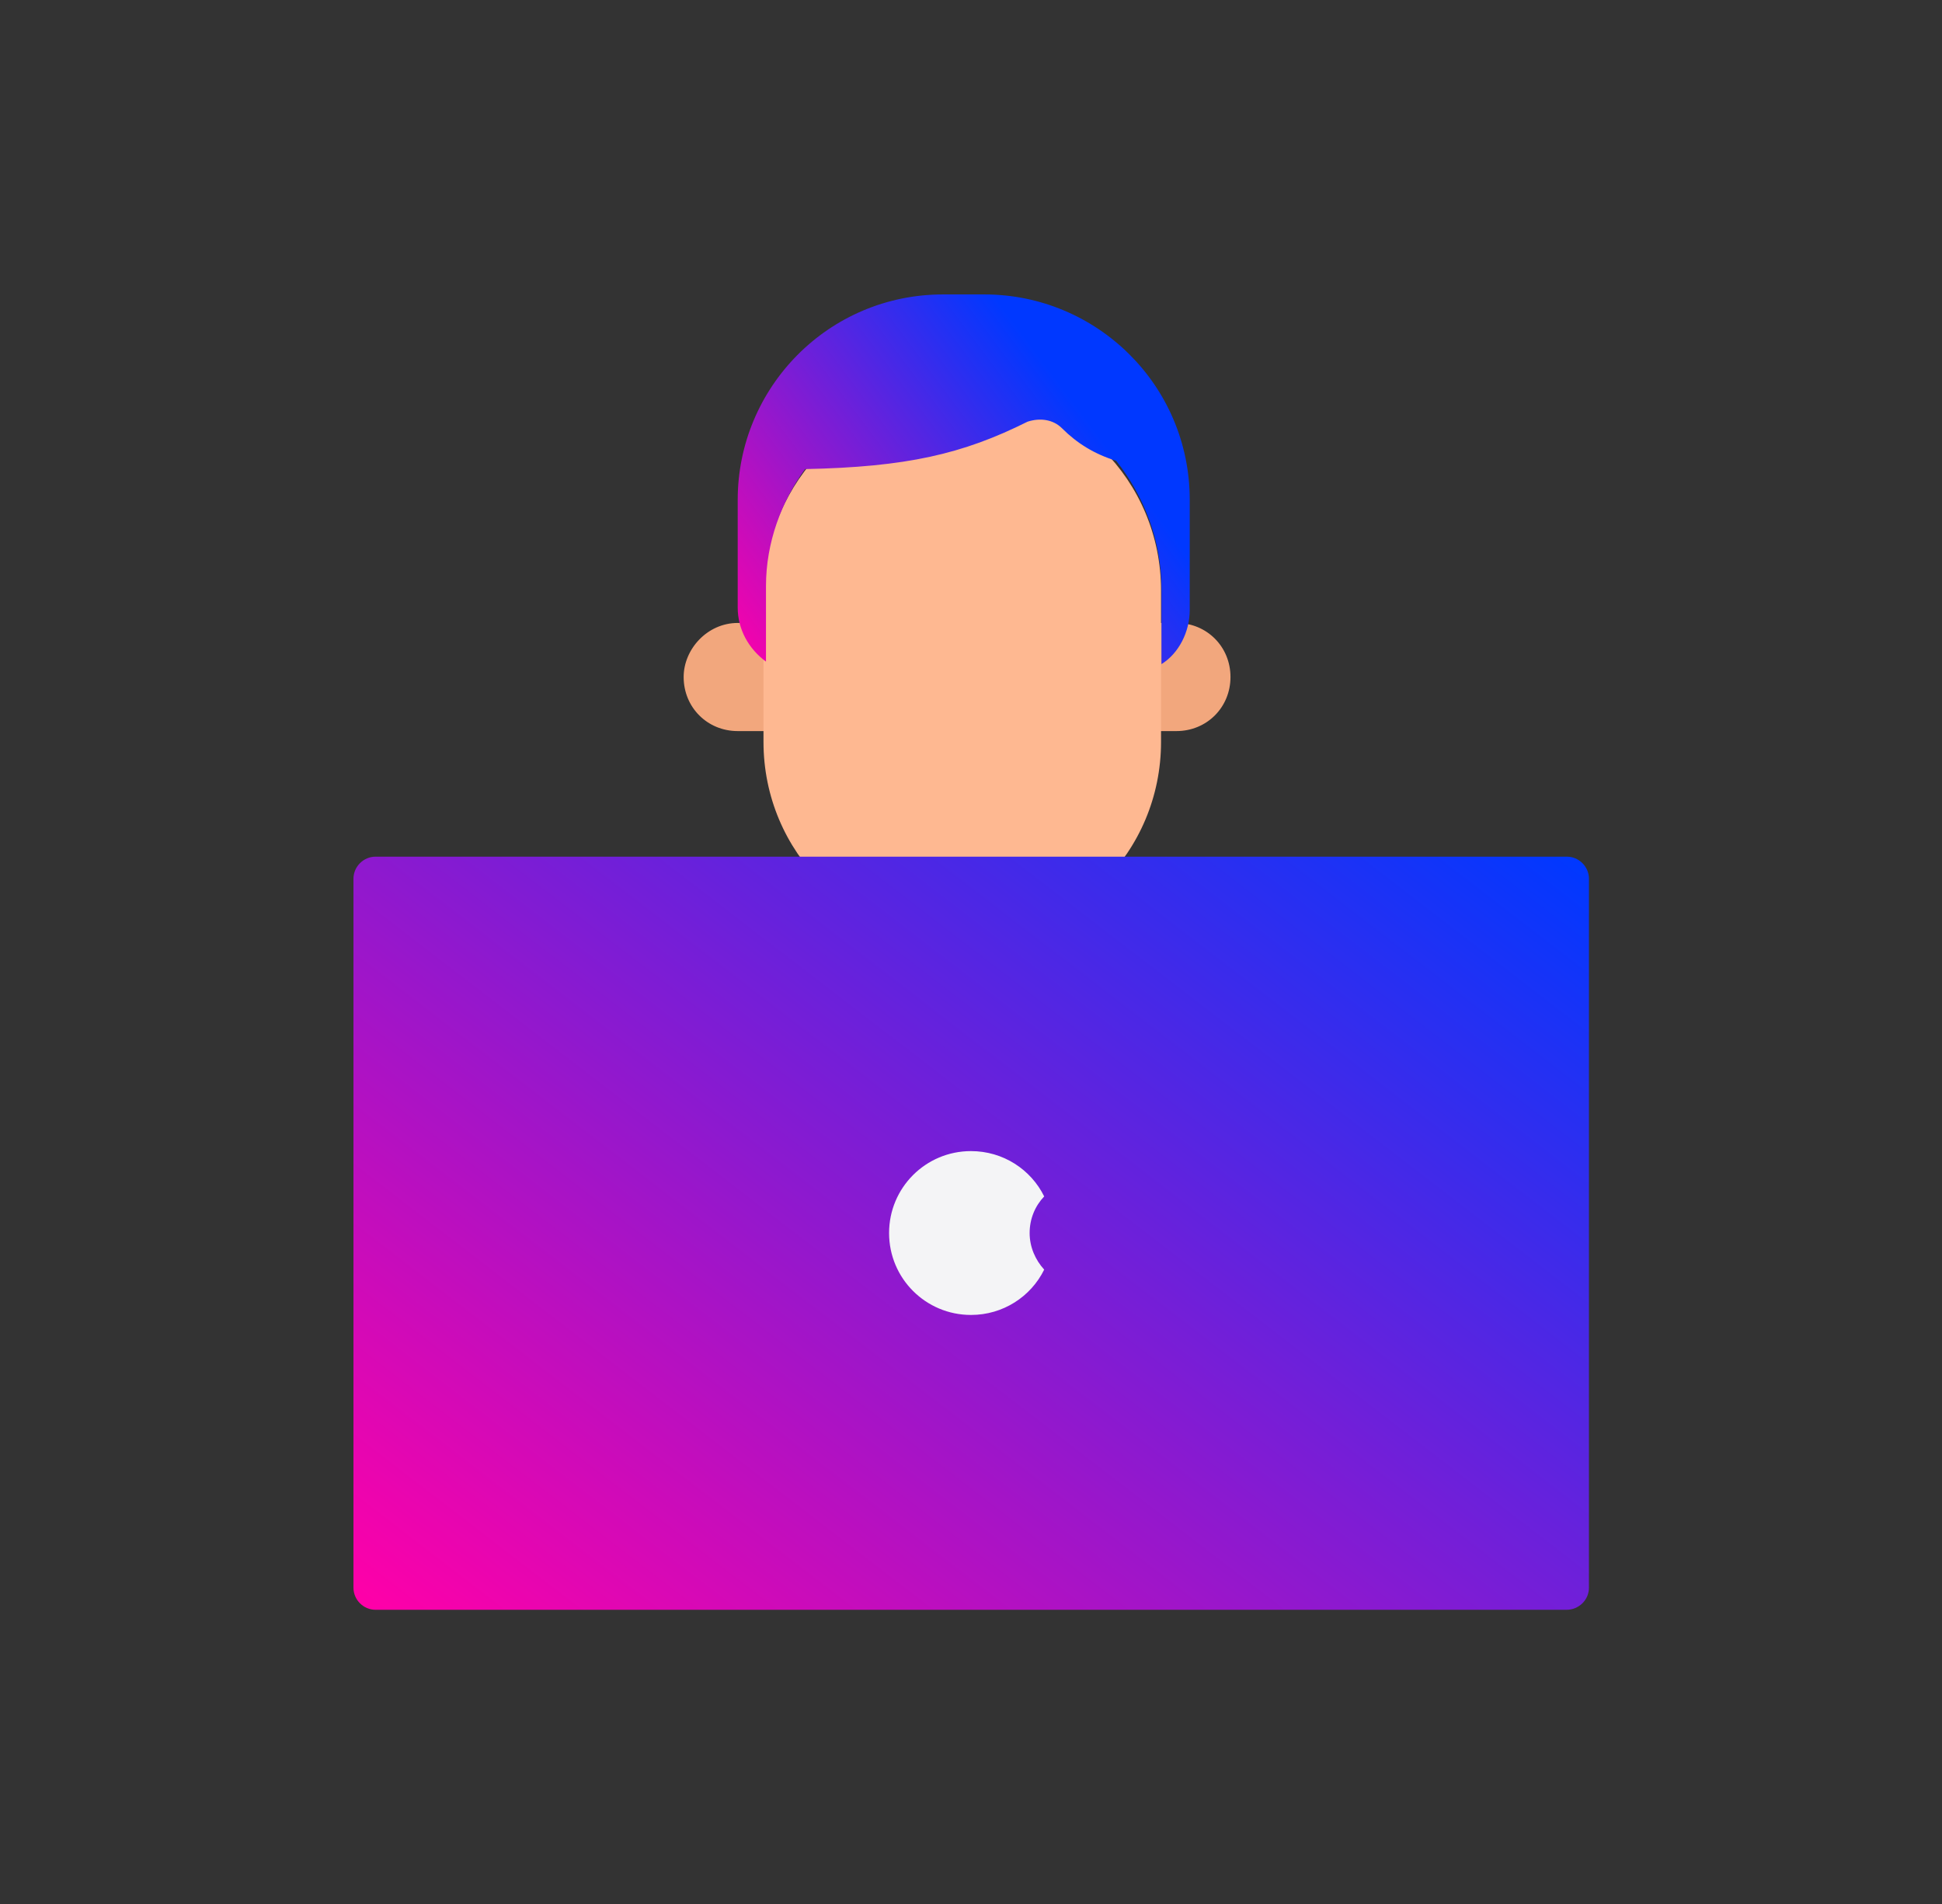
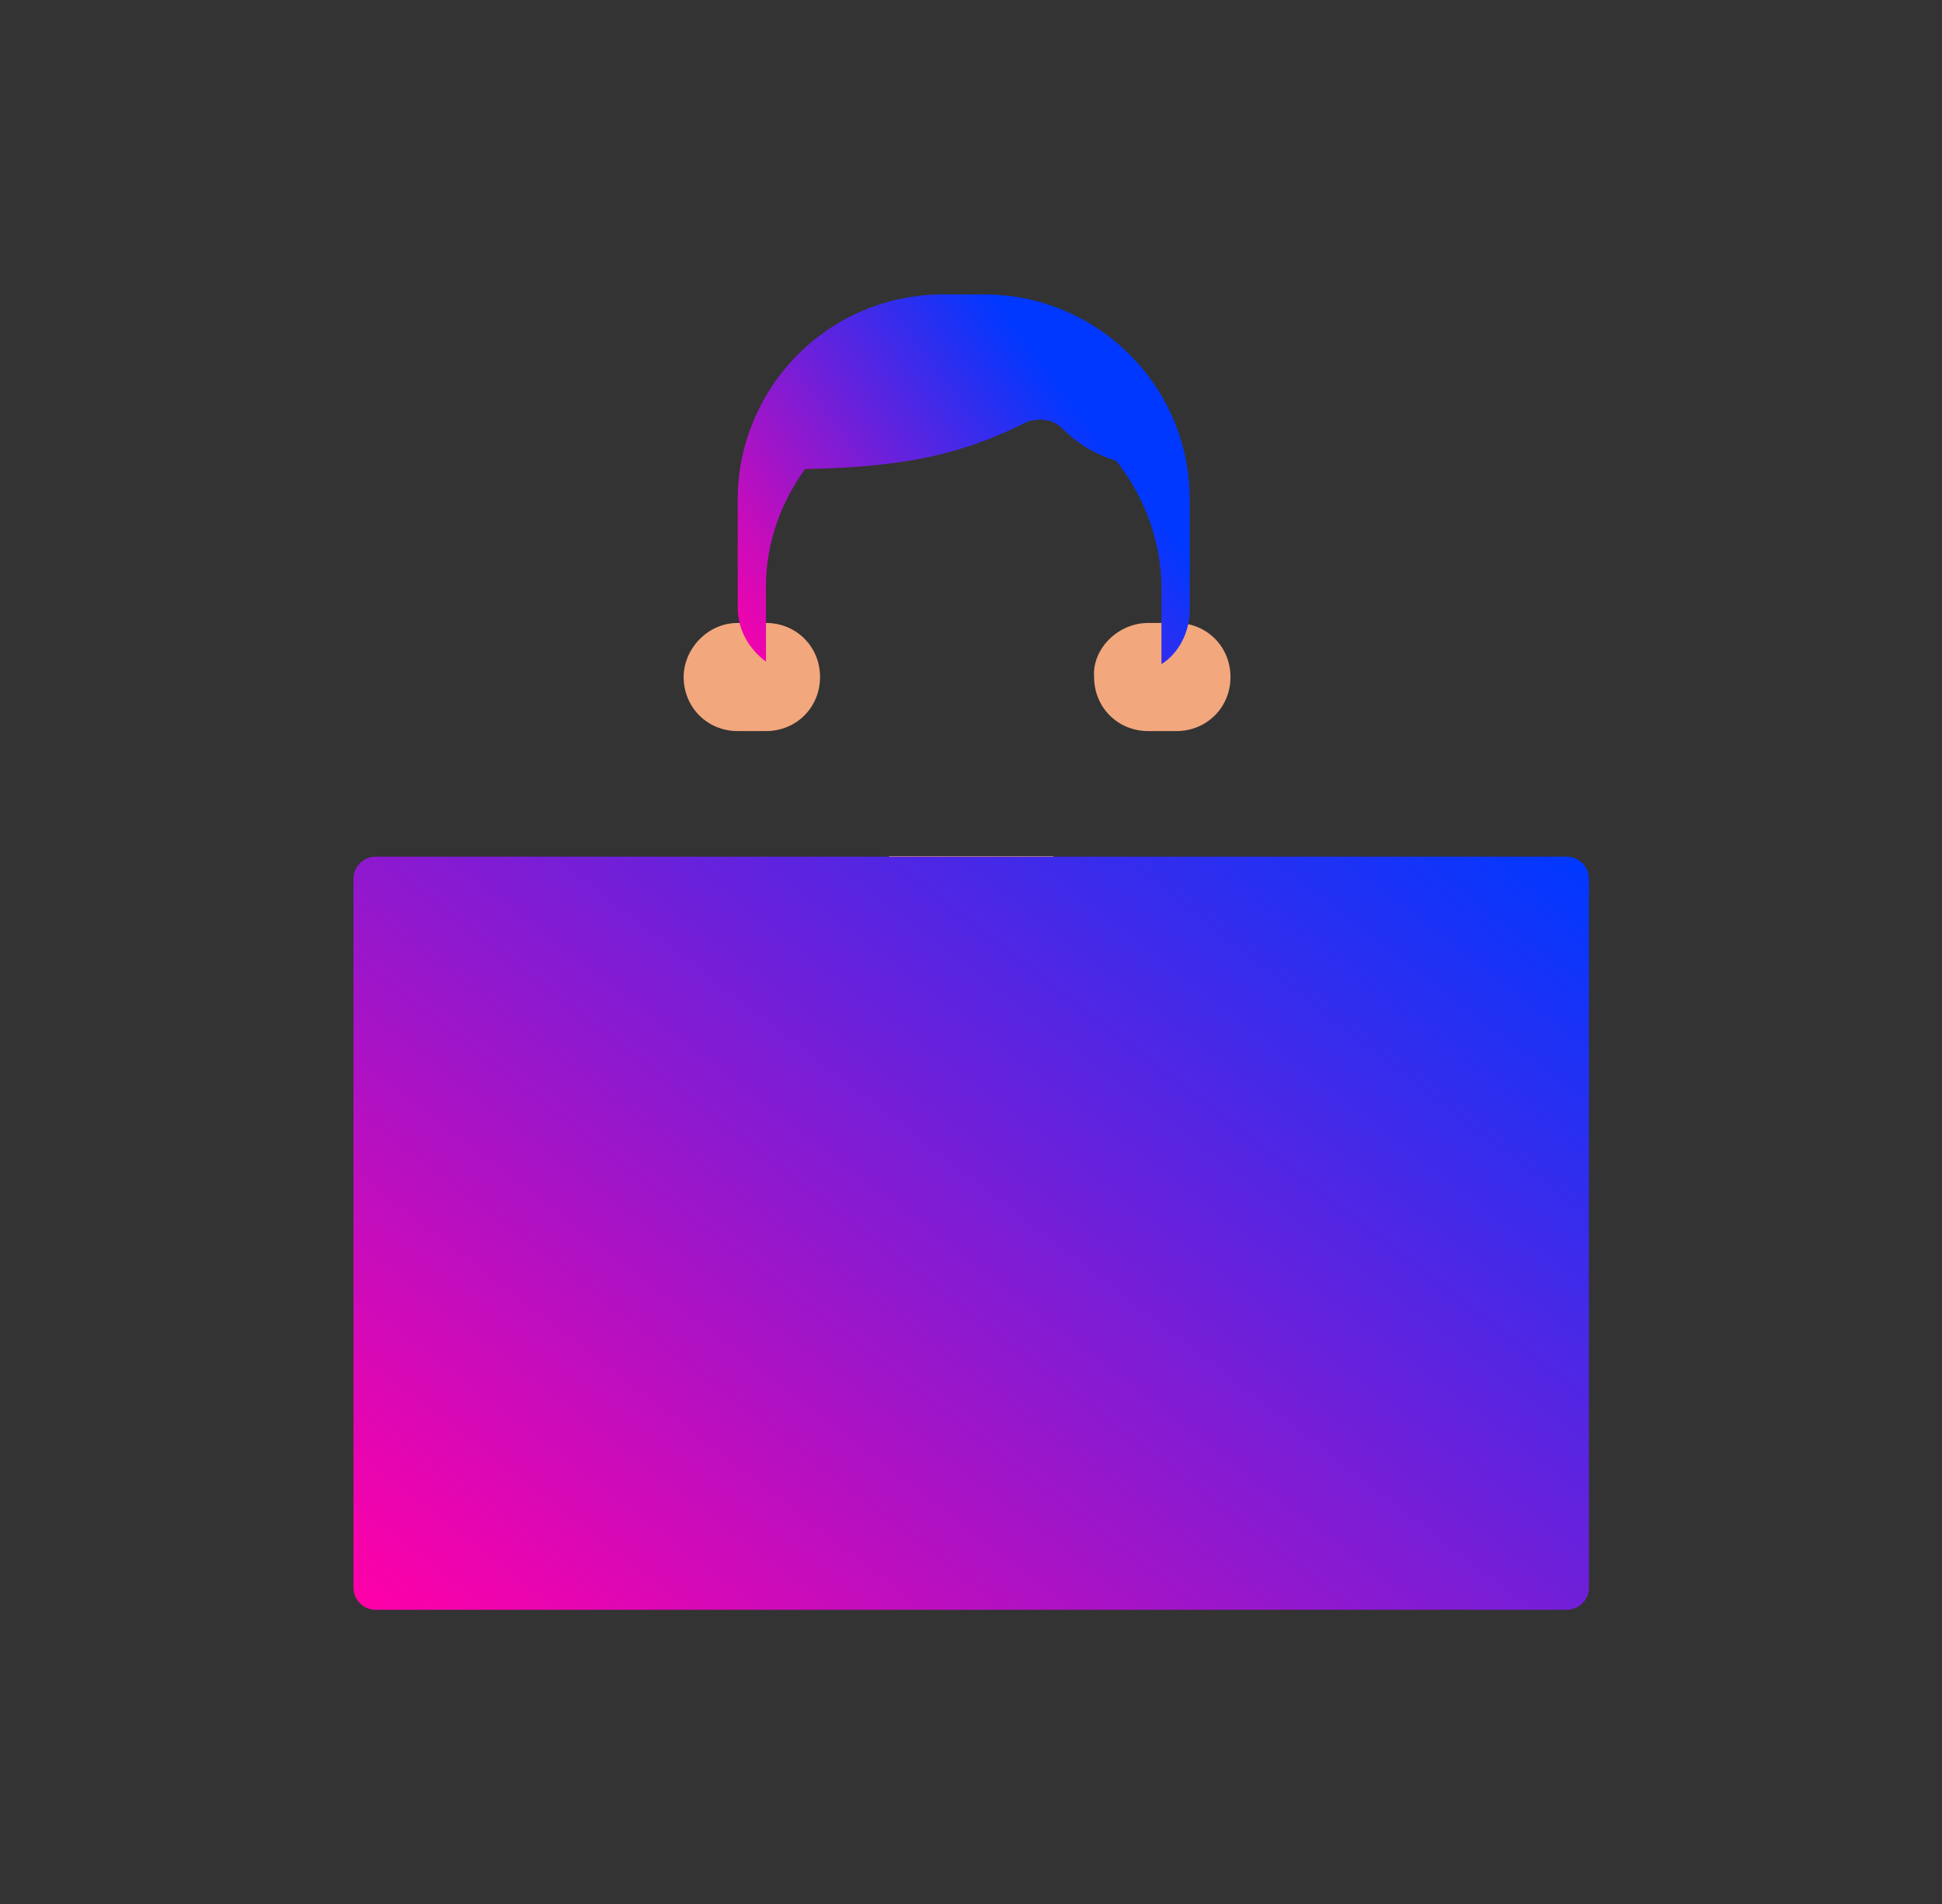
<svg xmlns="http://www.w3.org/2000/svg" id="Layer_1" x="0px" y="0px" viewBox="0 0 467 457.9" style="enable-background:new 0 0 467 457.9;" xml:space="preserve">
  <rect x="0" y="0" width="467" height="457.9" fill="#333333" stroke="none" />
  <style type="text/css"> .st0{fill:#F2A77D;} .st1{fill:#FEB891;} .st2{fill-rule:evenodd;clip-rule:evenodd;fill:url(#SVGID_1_);} .st3{fill-rule:evenodd;clip-rule:evenodd;fill:url(#SVGID_00000169540250605945585850000011129907737455944098_);} .st4{fill:url(#SVGID_00000073679512702582029560000010770137695967343031_);} .st5{fill:#F4F4F6;} </style>
  <g>
    <g>
      <path class="st0" d="M276.1,149.8h6.8c7.3,0,13,5.7,13,13l0,0c0,7.3-5.7,13-13,13h-6.8c-7.3,0-13-5.7-13-13l0,0 C262.6,156.1,268.8,149.8,276.1,149.8z" />
      <path class="st0" d="M177.4,149.8h6.8c7.3,0,13,5.7,13,13l0,0c0,7.3-5.7,13-13,13h-6.8c-7.3,0-13-5.7-13-13l0,0 C164.4,156.1,170.1,149.8,177.4,149.8z" />
      <rect x="213.8" y="205.9" class="st0" width="39.5" height="88.9" />
-       <path class="st1" d="M231.4,94.2L231.4,94.2c26.5,0,47.8,21.3,47.8,47.8v36.4c0,26.5-21.3,47.8-47.8,47.8l0,0 c-26.5,0-47.8-21.3-47.8-47.8V142C184.1,115.5,205.4,94.2,231.4,94.2z" />
      <linearGradient id="SVGID_1_" gradientUnits="userSpaceOnUse" x1="179.477" y1="-696.119" x2="262.269" y2="-634.241" gradientTransform="matrix(1 0 0 -1 0 -532)">
        <stop offset="0" style="stop-color:#FF00A8" />
        <stop offset="1" style="stop-color:#0038FF" />
      </linearGradient>
      <path class="st2" d="M177.4,120.2c0-27,21.8-49.4,49.4-49.4h9.9c27,0,49.4,21.8,49.4,49.4v26.5c0,5.2-2.6,10.4-6.8,13v-18.2 c0-11.4-4.2-22.3-10.9-30.7c-5.2-1.6-9.4-4.2-13-7.8c-2.1-2.1-5.2-2.6-8.3-1.6c-15.6,7.8-29.1,10.9-53.5,11.4 c-5.7,7.8-9.4,17.7-9.4,28.1v18.2c-4.2-3.1-6.8-7.8-6.8-13C177.4,146.2,177.4,120.2,177.4,120.2z" />
      <linearGradient id="SVGID_00000104673355535984780750000012464240696226238086_" gradientUnits="userSpaceOnUse" x1="177.202" y1="-920.45" x2="276.1" y2="-791.935" gradientTransform="matrix(1 0 0 -1 0 -532)">
        <stop offset="0" style="stop-color:#FF00A8" />
        <stop offset="1" style="stop-color:#0038FF" />
      </linearGradient>
      <path style="fill-rule:evenodd;clip-rule:evenodd;fill:url(#SVGID_00000104673355535984780750000012464240696226238086_);" d=" M213.8,238.7c0,0-44.2,16.6-63.9,24.4c-19.7,8.3-28.1,19.7-28.1,37.9v42.6l111.7-4.7l111.7,4.7V301c0-18.2-8.3-29.6-28.1-37.9 s-63.9-24.4-63.9-24.4c0,24.4-3.1,42.6-19.7,46.3C216.9,281.3,213.8,263.6,213.8,238.7z" />
    </g>
    <g>
      <linearGradient id="SVGID_00000152955772860095702530000006083463144276880532_" gradientUnits="userSpaceOnUse" x1="135.84" y1="36.484" x2="331.255" y2="290.42" gradientTransform="matrix(1 0 0 -1 0 460)">
        <stop offset="0" style="stop-color:#FF00A8" />
        <stop offset="1" style="stop-color:#0038FF" />
      </linearGradient>
      <path style="fill:url(#SVGID_00000152955772860095702530000006083463144276880532_);" d="M376.7,387.1H90.3 c-2.9,0-5.3-2.4-5.3-5.3V211.3c0-2.9,2.4-5.3,5.3-5.3h286.5c2.9,0,5.3,2.4,5.3,5.3v170.5C382.1,384.7,379.7,387.1,376.7,387.1z" />
-       <path class="st5" d="M247.6,296.5c0-3.4,1.3-6.5,3.5-8.8c-3.2-6.5-9.9-10.9-17.6-10.9c-10.9,0-19.7,8.8-19.7,19.7 c0,10.9,8.8,19.7,19.7,19.7c7.7,0,14.4-4.4,17.6-10.9C249,303,247.6,299.9,247.6,296.5z" />
    </g>
  </g>
</svg>